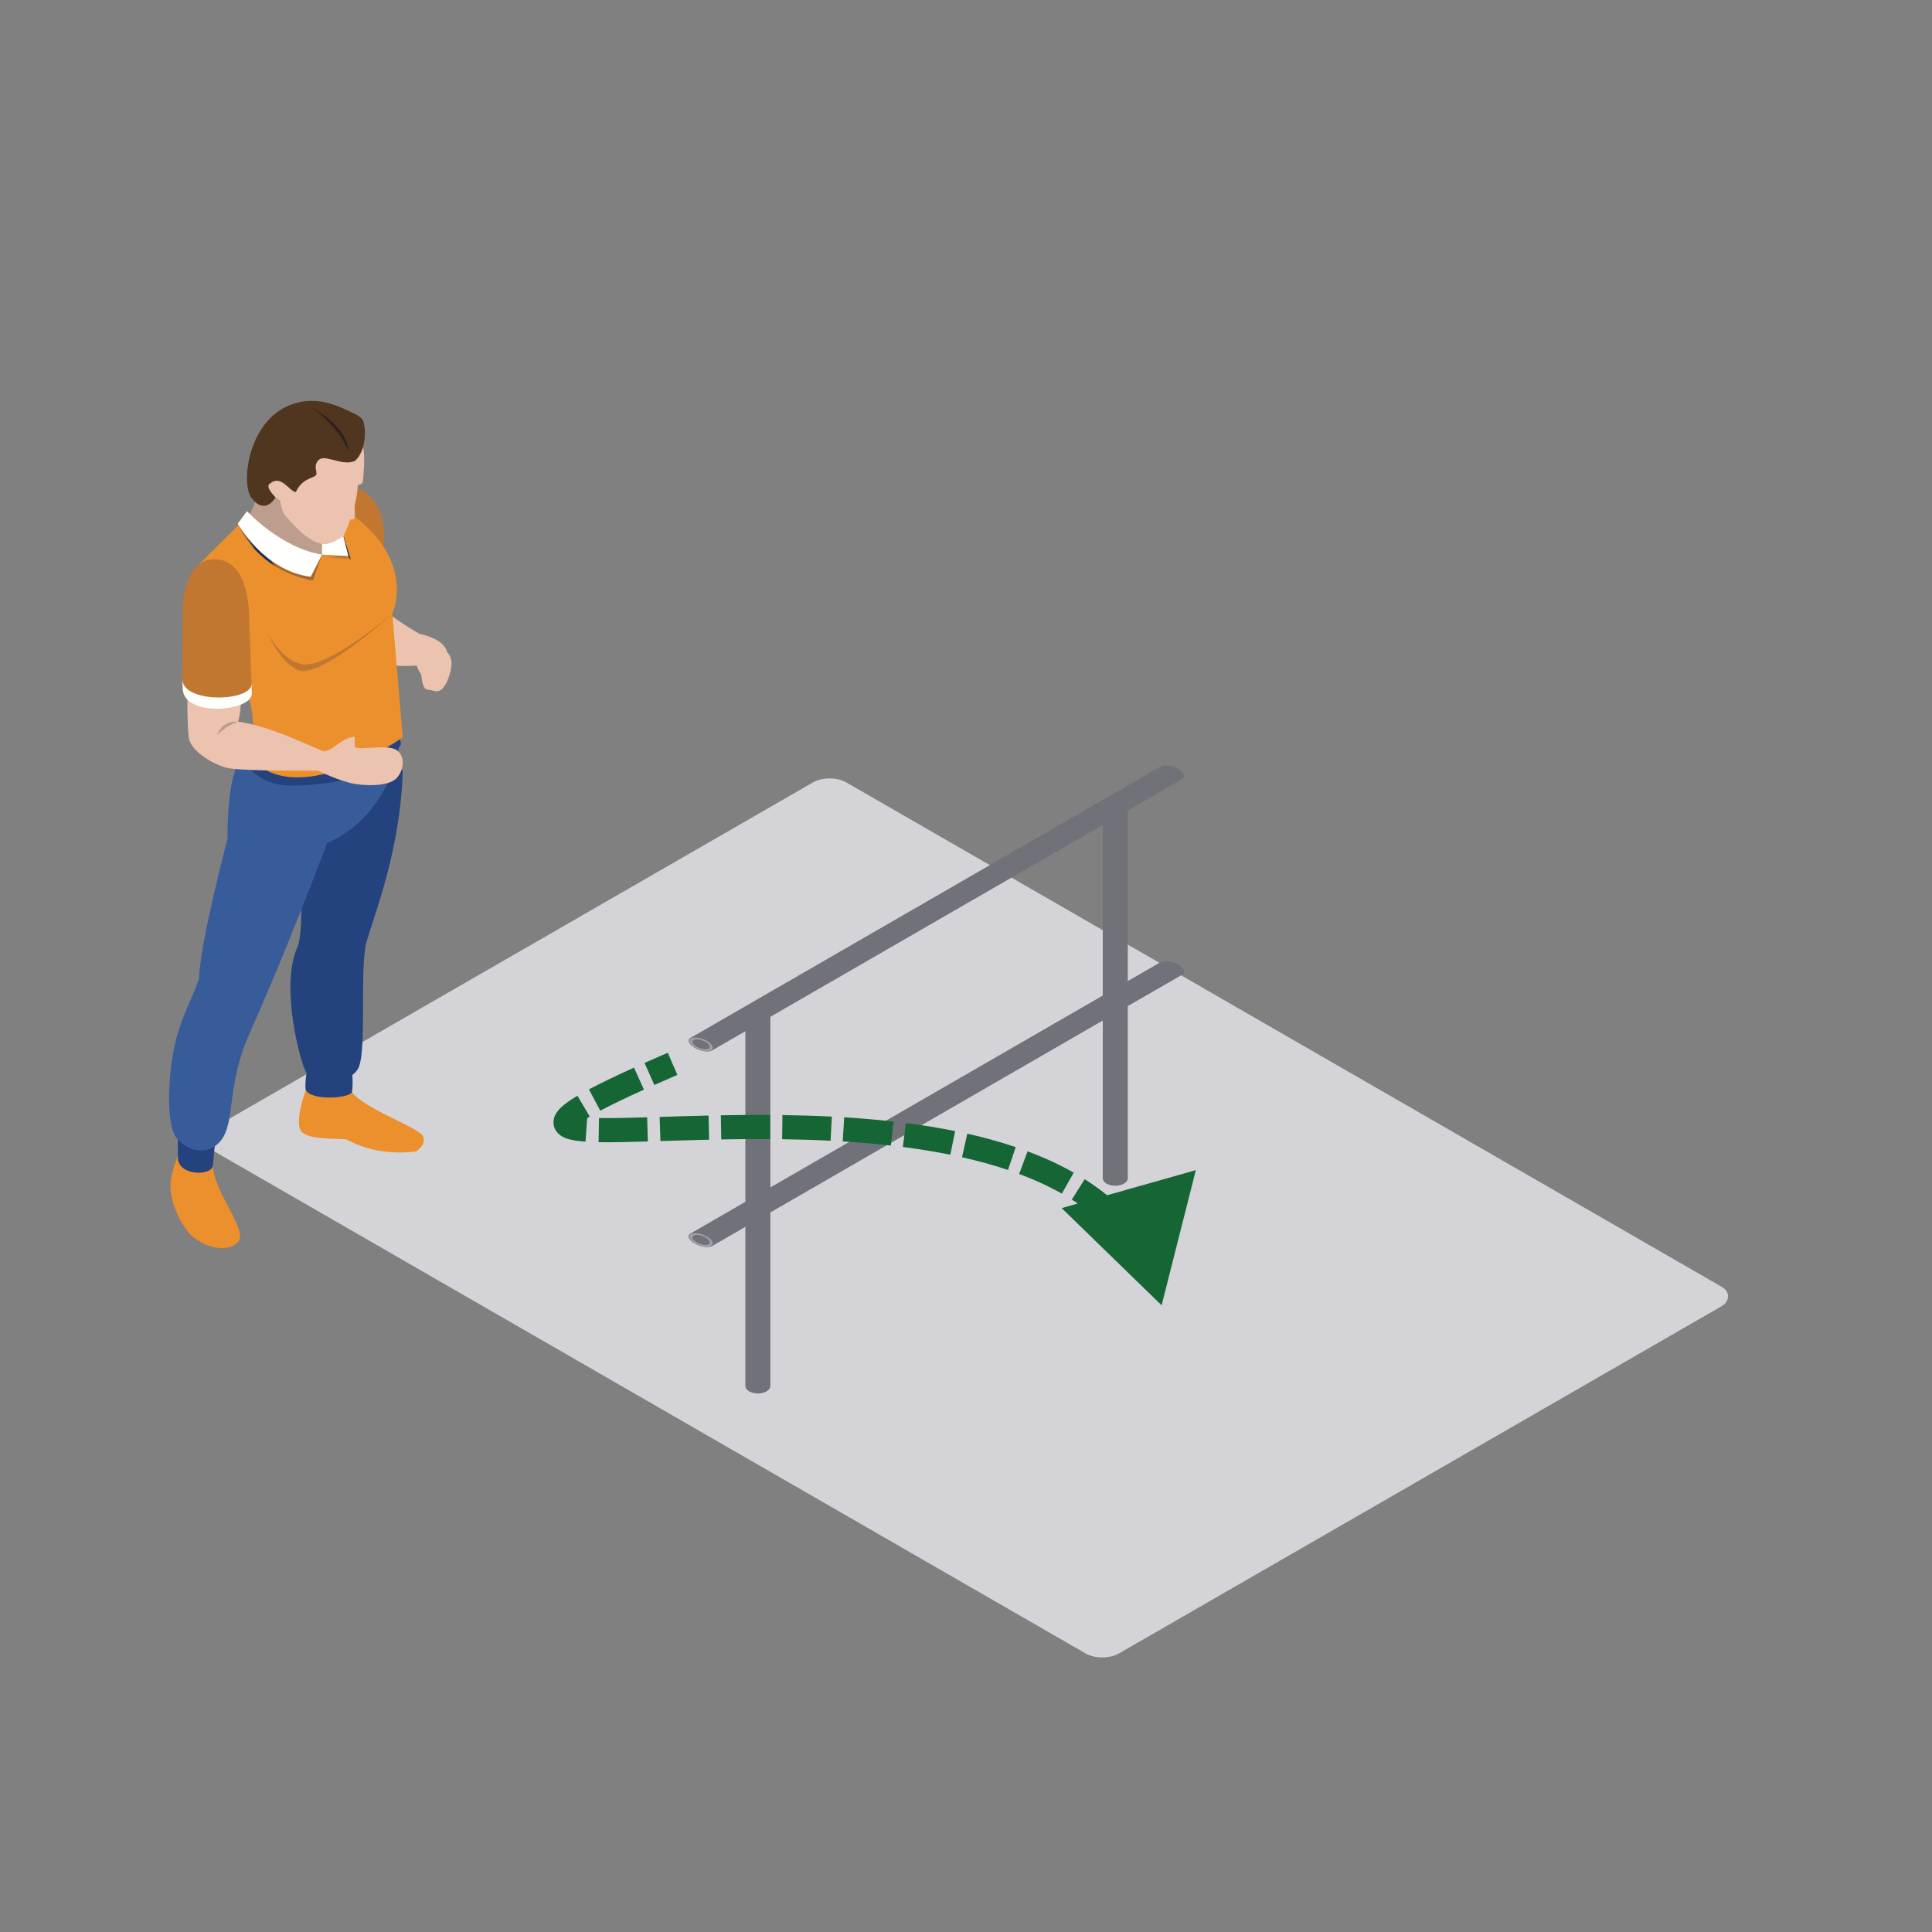
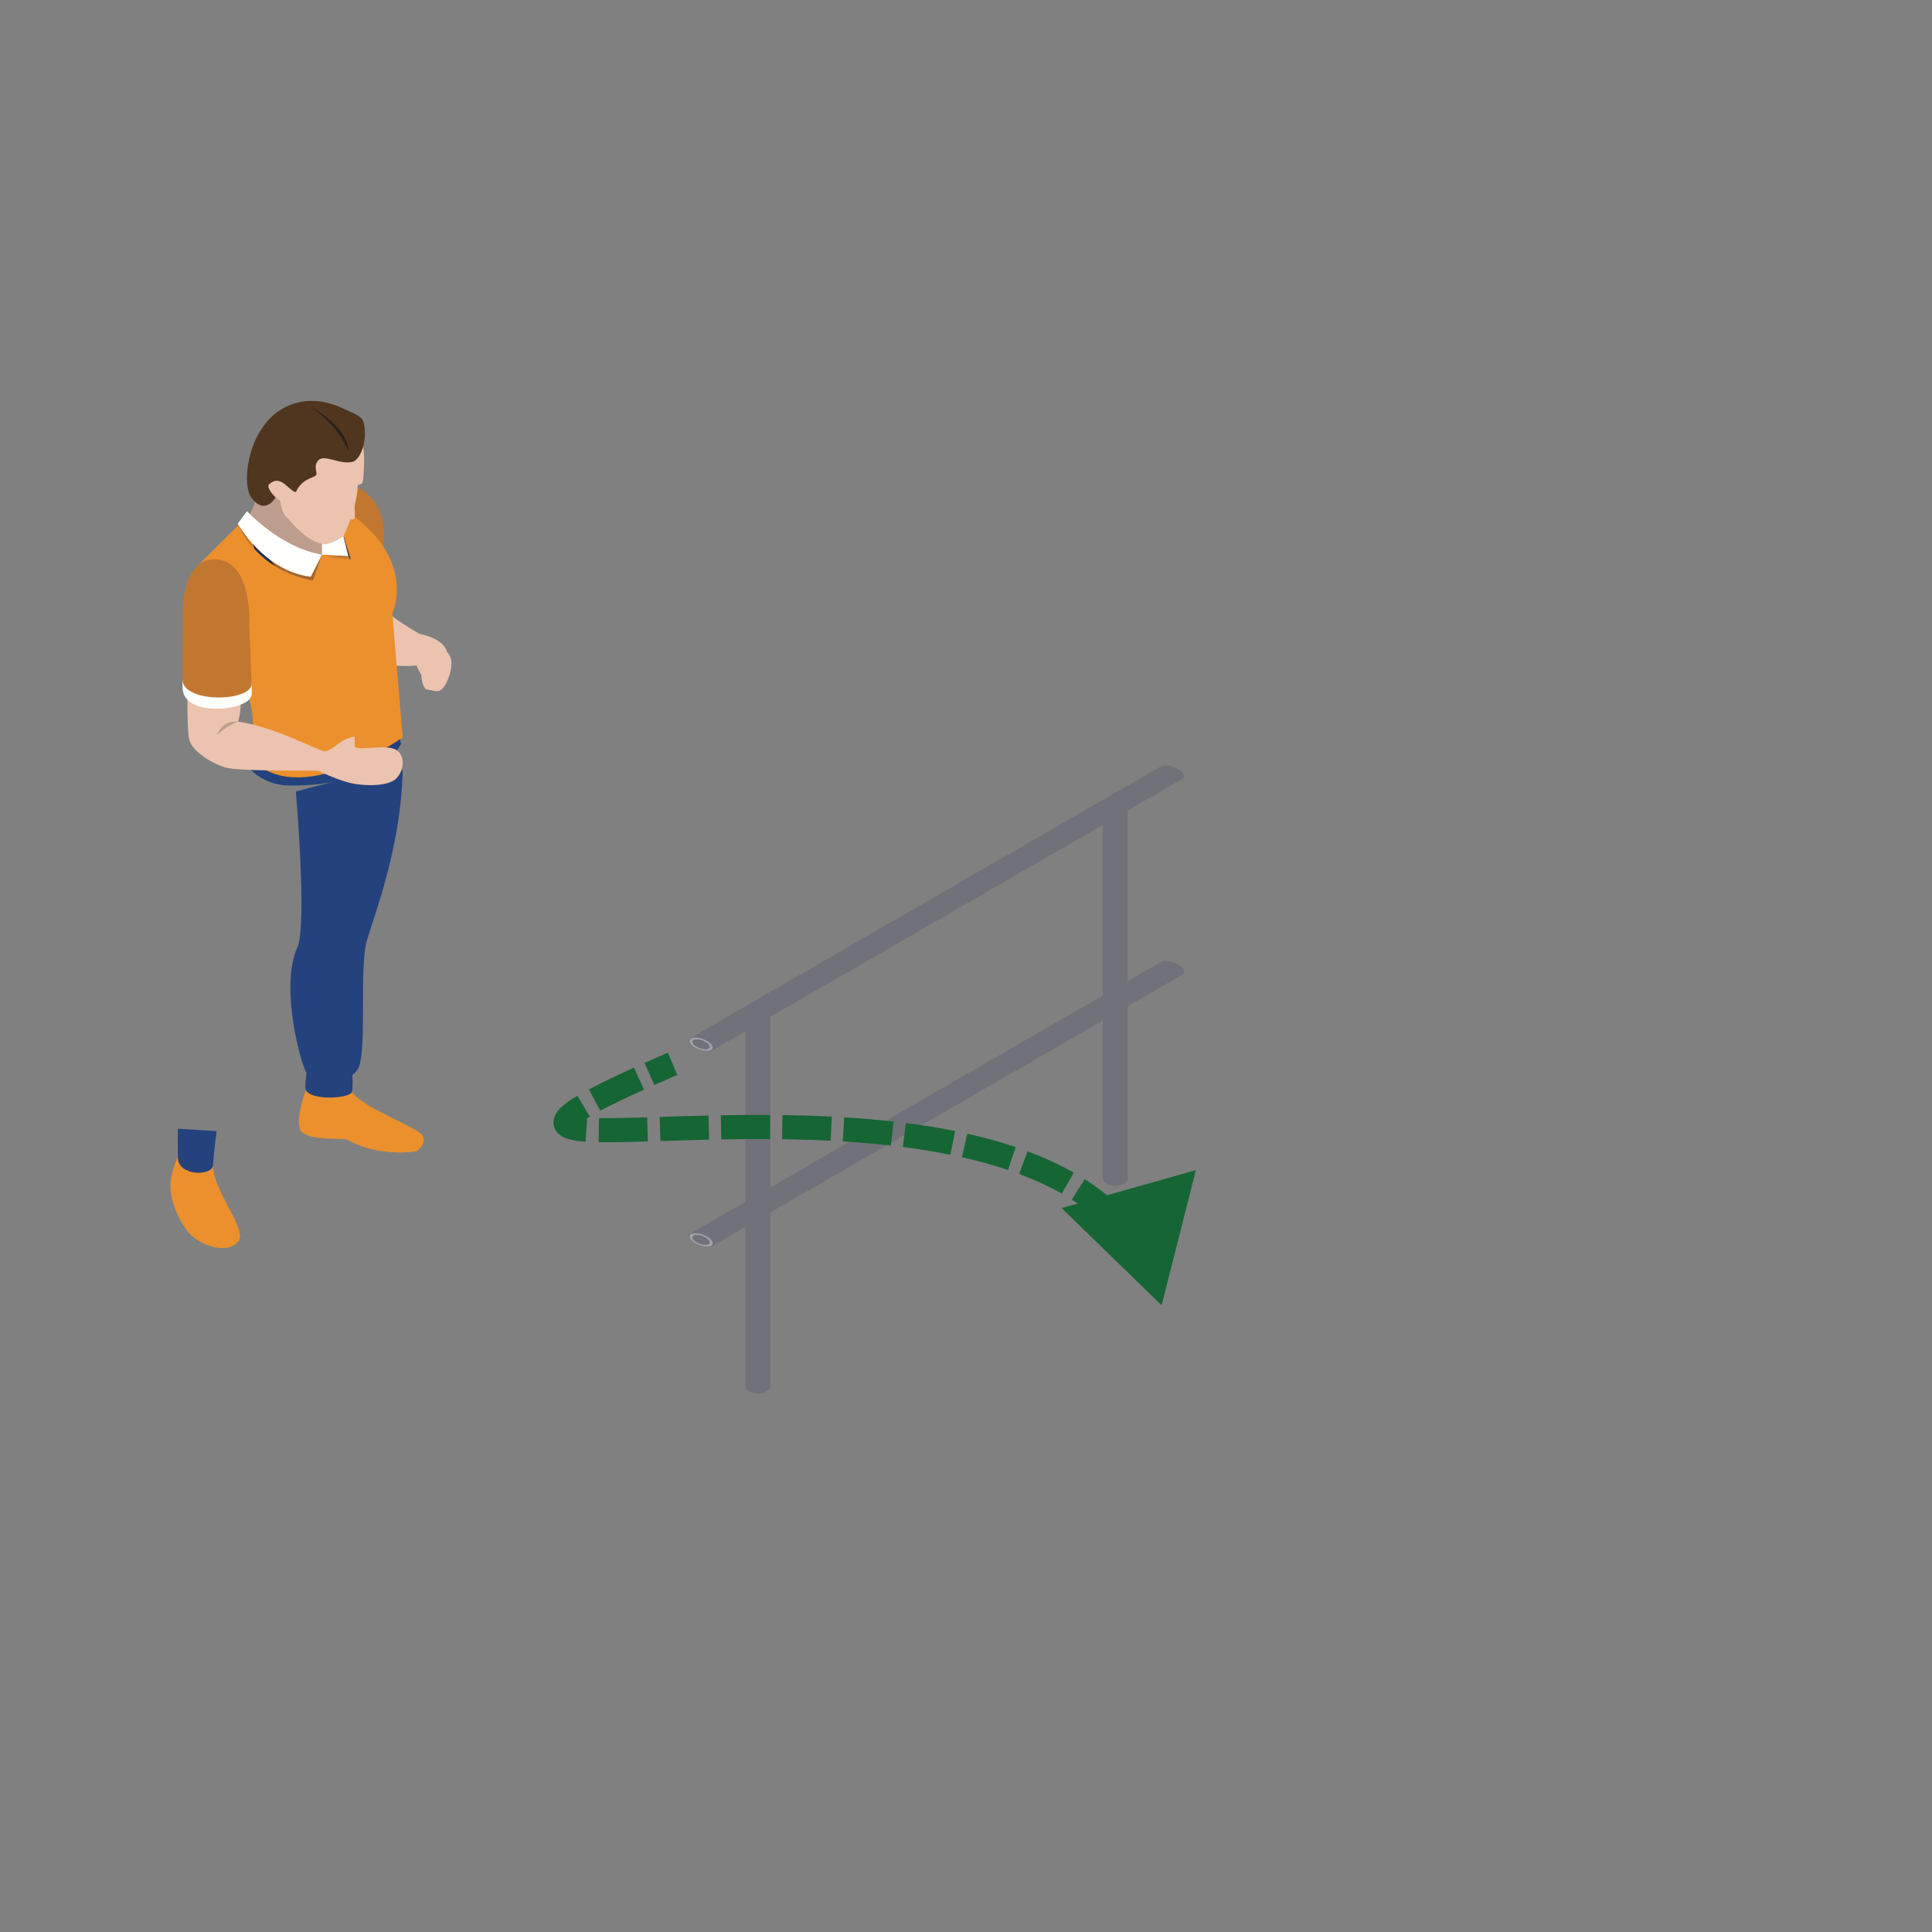
<svg xmlns="http://www.w3.org/2000/svg" width="800" height="800" viewBox="0 0 800 800" fill="none">
  <rect x="0" y="0" width="800" height="800" fill="#808080" stroke="none" />
-   <rect width="434.563" height="304.194" rx="8" transform="matrix(0.866 0.499 -0.866 0.499 343.529 320)" fill="#D4D4D8" />
  <path fill-rule="evenodd" clip-rule="evenodd" d="M308.638 573.899C308.638 574.694 309.143 575.49 310.154 576.096C312.177 577.31 315.456 577.31 317.478 576.096C318.49 575.49 318.995 574.694 318.995 573.899V419.041C318.995 418.246 318.49 417.45 317.478 416.844C315.456 415.63 312.177 415.63 310.154 416.844C309.143 417.45 308.638 418.246 308.638 419.041V573.899Z" fill="#71717A" />
  <circle r="3.436" transform="matrix(0.866 -0.5 0.866 0.5 313.816 418.936)" stroke="#A1A1AA" />
  <path fill-rule="evenodd" clip-rule="evenodd" d="M456.638 487.898C456.638 488.694 457.143 489.489 458.154 490.095C460.177 491.309 463.456 491.309 465.478 490.095C466.49 489.489 466.995 488.694 466.995 487.898V333.04C466.995 332.245 466.49 331.449 465.478 330.843C463.456 329.629 460.177 329.629 458.154 330.843C457.143 331.449 456.638 332.245 456.638 333.04V487.898Z" fill="#71717A" />
  <circle r="3.436" transform="matrix(0.866 -0.5 0.866 0.5 461.816 332.936)" stroke="#A1A1AA" />
  <path fill-rule="evenodd" clip-rule="evenodd" d="M489.609 322.551C490.297 322.154 490.548 321.504 490.198 320.695C489.497 319.077 486.658 317.438 483.856 317.033C482.455 316.831 481.328 316.976 480.64 317.373L285.918 429.779C285.229 430.177 284.979 430.827 285.329 431.636C286.029 433.254 288.869 434.893 291.671 435.297C293.072 435.5 294.199 435.355 294.887 434.957L489.609 322.551Z" fill="#71717A" />
  <circle r="3.436" transform="matrix(-1.183 -0.183 -0.317 -0.683 290.312 432.42)" stroke="#A1A1AA" />
  <path fill-rule="evenodd" clip-rule="evenodd" d="M489.609 403.551C490.297 403.154 490.548 402.504 490.198 401.695C489.497 400.077 486.658 398.438 483.856 398.033C482.455 397.831 481.328 397.976 480.64 398.373L285.918 510.779C285.229 511.177 284.979 511.827 285.329 512.636C286.029 514.254 288.869 515.893 291.671 516.297C293.072 516.5 294.199 516.355 294.887 515.957L489.609 403.551Z" fill="#71717A" />
  <circle r="3.436" transform="matrix(-1.183 -0.183 -0.317 -0.683 290.312 513.42)" stroke="#A1A1AA" />
  <path d="M481 540.5L495.17 484.531L439.614 500.244L481 540.5ZM276.515 435.911C273.091 437.392 269.883 438.797 266.885 440.131L270.949 449.268C273.912 447.95 277.088 446.559 280.485 445.089L276.515 435.911ZM262.53 442.085C254.816 445.576 248.633 448.552 243.861 451.085L248.55 459.918C253.059 457.524 259.029 454.645 266.653 451.195L262.53 442.085ZM239.107 453.737C236.249 455.429 233.904 457.04 232.271 458.601C231.456 459.38 230.61 460.341 230.012 461.492C229.393 462.683 228.896 464.38 229.374 466.292C229.849 468.195 231.074 469.443 232.134 470.185C233.164 470.906 234.304 471.348 235.299 471.644C237.293 472.237 239.785 472.552 242.462 472.735L243.146 462.758C241.945 462.676 240.92 462.572 240.063 462.447C239.195 462.321 238.572 462.184 238.151 462.059C237.945 461.998 237.823 461.95 237.766 461.925C237.706 461.898 237.755 461.913 237.868 461.992C237.982 462.072 238.208 462.249 238.447 462.559C238.698 462.884 238.939 463.324 239.075 463.868C239.211 464.412 239.206 464.918 239.135 465.327C239.067 465.719 238.948 465.983 238.885 466.103C238.823 466.222 238.791 466.25 238.844 466.184C238.895 466.121 238.999 466.003 239.181 465.829C239.552 465.474 240.133 464.996 240.991 464.391C241.84 463.793 242.901 463.112 244.2 462.343L239.107 453.737ZM247.861 472.952C253.425 473.054 260.379 472.891 268.268 472.655L267.969 462.659C260.06 462.896 253.335 463.05 248.044 462.953L247.861 472.952ZM273.468 472.495C279.706 472.299 286.467 472.082 293.628 471.918L293.399 461.921C286.187 462.086 279.381 462.304 273.154 462.5L273.468 472.495ZM298.665 471.814C305.143 471.695 311.898 471.631 318.832 471.673L318.893 461.673C311.859 461.63 305.02 461.695 298.481 461.816L298.665 471.814ZM323.857 471.723C330.445 471.813 337.165 472.009 343.936 472.351L344.441 462.364C337.53 462.014 330.685 461.816 323.994 461.724L323.857 471.723ZM348.954 472.631C355.602 473.04 362.275 473.599 368.894 474.347L370.018 464.411C363.207 463.641 356.363 463.068 349.567 462.65L348.954 472.631ZM373.844 474.944C380.507 475.799 387.089 476.857 393.512 478.156L395.495 468.355C388.807 467.002 381.985 465.907 375.117 465.025L373.844 474.944ZM398.35 479.188C404.928 480.666 411.302 482.413 417.388 484.469L420.589 474.995C414.128 472.812 407.412 470.975 400.542 469.431L398.35 479.188ZM422.002 486.109C428.29 488.459 434.213 491.162 439.679 494.263L444.613 485.565C438.624 482.168 432.212 479.249 425.503 476.742L422.002 486.109ZM443.801 496.733C449.336 500.237 454.32 504.193 458.655 508.651L465.824 501.68C460.878 496.594 455.266 492.156 449.15 488.284L443.801 496.733ZM461.828 512.141C465.836 516.867 469.19 522.133 471.779 528.012L480.93 523.981C477.939 517.188 474.062 511.106 469.454 505.673L461.828 512.141Z" fill="#166534" />
  <path fill-rule="evenodd" clip-rule="evenodd" d="M146.972 201.286C165.29 209.428 157.301 234.02 157.301 234.02L137.8 219.537L139.286 204.122C139.286 204.122 143.688 200.177 146.972 201.286Z" fill="#C17730" />
  <path fill-rule="evenodd" clip-rule="evenodd" d="M173.68 262.454C173.68 262.454 165.911 258.009 159.929 253.383C152.16 254.06 159.748 275.343 159.748 275.343C159.748 275.343 167.264 276.134 172.519 275.579C173.923 279.646 176.637 281.865 176.637 281.865L183.788 278.911C183.788 278.911 185.731 273.046 185.102 269.962C183.788 264.231 173.68 262.454 173.68 262.454Z" fill="#EBC3AE" />
  <path fill-rule="evenodd" clip-rule="evenodd" d="M105.983 204.523C106.168 209.704 101.92 215.136 101.92 215.136L112.146 229.646L126.692 237.54L138.791 232.485L140.14 219.537L128.914 203.013L110.797 199.63C110.797 199.63 105.802 199.343 105.983 204.523Z" fill="#BD9D8D" />
  <path fill-rule="evenodd" clip-rule="evenodd" d="M145.725 452.272C151.114 459.242 173.188 466.763 175.037 470.338C176.885 473.914 172.323 476.754 172.323 476.754C172.323 476.754 157.156 479.464 143.507 471.817C139.782 471.239 129.107 472.187 125.189 468.918C121.276 465.65 126.633 451.352 126.633 451.352C126.633 451.352 140.325 445.307 145.725 452.272Z" fill="#EB902D" />
  <path fill-rule="evenodd" clip-rule="evenodd" d="M127.317 441.731C127.317 441.731 125.956 449.499 126.633 451.352C128.796 455.793 144.27 454.923 145.725 452.272C146.363 448.87 145.725 442.655 145.725 442.655L127.317 441.731Z" fill="#24427E" />
  <path fill-rule="evenodd" clip-rule="evenodd" d="M166.765 319.109C165.911 351.473 155.059 378.601 151.853 389.697C148.652 400.797 152.184 436.307 148.148 442.718C144.113 449.129 130.397 450.365 126.633 443.705C124.434 439.811 115.745 408.254 123.25 391.974C127.195 381.803 122.507 327.735 122.507 327.735C122.507 327.735 165.644 316.088 166.765 319.109Z" fill="#24427E" />
  <path fill-rule="evenodd" clip-rule="evenodd" d="M88.228 482.426C88.106 493.4 103.155 509.558 98.462 514.36C93.16 519.784 82.068 515.348 77.746 509.92C73.435 504.495 70.614 496.975 70.599 491.177C70.575 485.379 73.667 478.842 73.667 478.842C73.667 478.842 87.492 479.342 88.228 482.426Z" fill="#EB902D" />
  <path fill-rule="evenodd" clip-rule="evenodd" d="M73.678 467.38C73.678 467.38 73.557 471.88 73.678 479.464C73.8 487.047 87.984 487.11 88.228 482.425C88.539 476.502 89.707 468.368 89.707 468.368L73.678 467.38Z" fill="#24427E" />
-   <path fill-rule="evenodd" clip-rule="evenodd" d="M100.059 314.091C93.652 320.895 94.218 347.284 94.218 347.284C94.218 347.284 82.804 390.441 82.399 405.234C79.999 412.452 76.396 418.304 73.187 429.404C69.977 440.5 68.011 465.158 73.187 471.326C78.367 477.489 86.745 478.229 91.434 472.313C97.68 464.419 93.577 449.578 103.521 427.43C119.305 392.274 135.483 349.007 135.483 349.007C135.483 349.007 159.992 340.621 165.663 307.573C158.513 310.535 104.807 309.988 100.059 314.091Z" fill="#385C9A" />
  <path fill-rule="evenodd" clip-rule="evenodd" d="M104.26 306.735L100.059 314.09C100.059 314.09 105.912 325.288 120.41 325.292C158.147 325.304 166.053 308.139 166.053 308.139L164.798 300.795L104.26 306.735Z" fill="#24427E" />
  <path fill-rule="evenodd" clip-rule="evenodd" d="M162.454 254.06L166.765 305.339C166.765 305.339 143.346 321.894 123.246 321.894C107.096 321.894 102.581 311.455 102.581 311.455C102.581 311.455 106.53 303.227 103.725 291.454C100.917 279.674 82.399 233.701 82.399 233.701L102.274 213.865C102.274 213.865 121.893 231.62 133.359 229.646C136.321 228.659 128.179 205.853 128.179 203.013C176.453 224.961 162.454 254.06 162.454 254.06Z" fill="#EB902D" />
-   <path fill-rule="evenodd" clip-rule="evenodd" d="M110.797 262.135C110.797 262.135 116.469 273.172 124.584 274.899C135.082 277.672 162.454 254.06 162.454 254.06C162.454 254.06 134.224 280.205 123.738 277.672C115.974 274.533 110.797 262.135 110.797 262.135Z" fill="#C17730" />
  <mask id="mask0_7558_6927" style="mask-type:alpha" maskUnits="userSpaceOnUse" x="133" y="229" width="12" height="3">
    <path d="M144.907 231.514L133.359 229.646L144.227 230.264L144.199 230.153C144.443 230.606 144.679 231.062 144.907 231.514Z" fill="white" />
  </mask>
  <g mask="url(#mask0_7558_6927)">
    <path fill-rule="evenodd" clip-rule="evenodd" d="M133.359 231.514H144.907V229.646H133.359V231.514Z" fill="#A46630" />
  </g>
  <path fill-rule="evenodd" clip-rule="evenodd" d="M145.218 231.565L144.907 231.514C144.679 231.061 144.443 230.605 144.199 230.153L142.162 222.054C142.209 222.019 142.236 222.003 142.236 222.003C142.236 222.003 142.248 221.975 142.272 221.924L145.218 231.565Z" fill="#212E51" />
  <path fill-rule="evenodd" clip-rule="evenodd" d="M133.359 229.646L144.227 230.264L140.754 216.454L133.359 217.189V229.646Z" fill="#FFFFFE" />
  <path fill-rule="evenodd" clip-rule="evenodd" d="M150.28 185.226C151.362 187.846 150.434 197.955 150.28 199.249C150.127 200.543 148.974 200.543 148.148 200.916C147.873 210.443 142.236 222.003 142.236 222.003C142.236 222.003 136.938 225.661 134.098 225.331C126.692 224.469 120.041 215.344 118.377 213.865C116.713 212.382 115.974 207.206 115.974 207.206L114.121 205.971C110.054 207.76 109.503 206.097 109.503 206.097V197.404L112.827 185.226L126.633 175.208L144.227 173.91C144.227 173.91 149.202 182.599 150.28 185.226Z" fill="#EBC3AE" />
  <path fill-rule="evenodd" clip-rule="evenodd" d="M146.307 204.988C146.307 204.988 147.413 213.311 146.768 214.601C146.119 215.895 141.403 214.42 141.403 214.42L146.307 204.988Z" fill="#EBC3AE" />
  <path fill-rule="evenodd" clip-rule="evenodd" d="M114.121 205.971C114.121 205.971 110.302 202.274 111.289 200.673C116.339 195.858 119.675 203.505 122.507 203.753C124.973 198.325 129.292 198.081 130.649 196.968C132.002 195.858 129.292 193.27 131.88 190.556C134.468 187.846 141.127 192.904 146.555 191.052C149.635 189.325 152.223 182.052 150.618 175.02C150.001 172.313 146.477 171.224 143.102 169.599C137.709 167.003 130.92 164.895 123.49 166.638C102.789 171.57 99.572 199.929 104.012 205.971C109.747 213.775 114.121 205.971 114.121 205.971Z" fill="#50351F" />
  <path fill-rule="evenodd" clip-rule="evenodd" d="M128.674 168.49C145.316 177.859 144.211 186.737 144.211 186.737C144.211 186.737 141.127 177.246 128.674 168.49Z" fill="#2D2119" />
  <path fill-rule="evenodd" clip-rule="evenodd" d="M99.477 287.52C99.977 289.613 99.646 295.757 98.584 298.817C113.134 300.792 131.129 310.448 134.35 311.152C137.312 313.37 133.788 319.137 131.691 319.105C120.823 319.105 98.116 319.243 93.408 317.811C86.808 315.805 79.103 310.597 78.241 305.787C77.376 300.98 77.628 283.41 77.628 283.41C77.628 283.41 98.99 285.424 99.477 287.52Z" fill="#EBC3AE" />
  <path fill-rule="evenodd" clip-rule="evenodd" d="M75.531 281.565C75.555 283.198 75.59 284.452 75.653 285.133C76.023 297.279 104.26 294.506 104.26 287.292C104.26 286.584 104.225 285.125 104.162 283.21L75.531 281.565Z" fill="#FFFFFE" />
  <path fill-rule="evenodd" clip-rule="evenodd" d="M104.162 283.21C104.103 281.29 103.21 257.887 103.21 257.887C103.21 257.887 104.441 232.914 89.959 231.62C75.464 230.326 75.653 252.829 75.653 252.829C75.653 252.829 75.5 280.189 75.531 281.566C76.208 291.364 104.134 290.53 104.162 283.21Z" fill="#C17730" />
  <path fill-rule="evenodd" clip-rule="evenodd" d="M98.584 298.817C93.499 300.517 89.844 304.493 89.844 304.493C89.844 304.493 91.74 298.113 98.584 298.817Z" fill="#BD9D8D" />
  <path fill-rule="evenodd" clip-rule="evenodd" d="M131.691 319.105C131.691 319.105 140.761 323.605 146.894 324.592C153.022 325.579 160.896 325.347 163.976 322.452C167.064 319.553 168.318 312.938 163.878 310.412C159.437 307.883 146.894 311.423 146.894 308.831C146.894 307.352 146.894 306.042 146.894 305.051C140.754 305.787 138.909 310.228 134.35 311.152C133.477 311.706 131.691 319.105 131.691 319.105Z" fill="#EBC3AE" />
  <mask id="mask1_7558_6927" style="mask-type:alpha" maskUnits="userSpaceOnUse" x="100" y="213" width="3" height="3">
    <path d="M100.913 215.222C100.881 215.163 100.862 215.136 100.862 215.136L100.854 215.144L102.274 213.216C102.274 213.216 102.474 213.417 102.864 213.775C102.773 213.913 102.691 214.042 102.608 214.164C102.388 213.968 102.274 213.865 102.274 213.865L100.913 215.222Z" fill="white" />
  </mask>
  <g mask="url(#mask1_7558_6927)">
    <path fill-rule="evenodd" clip-rule="evenodd" d="M100.854 215.222H102.864V213.216H100.854V215.222Z" fill="#246A7A" />
  </g>
  <path fill-rule="evenodd" clip-rule="evenodd" d="M131.483 229.799C120.823 229.799 105.098 216.351 102.608 214.164C102.691 214.042 102.773 213.912 102.864 213.774C105.664 216.355 118.125 227.14 133.359 229.645C132.757 229.748 132.128 229.799 131.483 229.799Z" fill="#816C61" />
  <path fill-rule="evenodd" clip-rule="evenodd" d="M129.567 240.407C123.191 239.192 118.035 236.993 113.905 234.429C106.156 224.234 101.44 216.135 100.913 215.222L102.274 213.865C102.274 213.865 102.388 213.968 102.608 214.164C105.098 216.351 120.823 229.799 131.483 229.799C132.128 229.799 132.757 229.748 133.359 229.646L129.567 240.407ZM105.428 227.423C100.7 222.283 98.978 217.696 98.978 217.696L99.147 217.468C99.737 218.53 101.853 222.251 105.428 227.423Z" fill="#A46630" />
-   <path fill-rule="evenodd" clip-rule="evenodd" d="M113.905 234.429C110.369 232.234 107.584 229.772 105.428 227.423C101.853 222.251 99.737 218.53 99.147 217.468L100.854 215.144L100.862 215.136C100.862 215.136 100.881 215.163 100.913 215.222C101.44 216.135 106.156 224.234 113.905 234.429Z" fill="#212E51" />
+   <path fill-rule="evenodd" clip-rule="evenodd" d="M113.905 234.429C110.369 232.234 107.584 229.772 105.428 227.423L100.854 215.144L100.862 215.136C100.862 215.136 100.881 215.163 100.913 215.222C101.44 216.135 106.156 224.234 113.905 234.429Z" fill="#212E51" />
  <path fill-rule="evenodd" clip-rule="evenodd" d="M102.274 211.646C102.274 211.646 116.021 226.794 133.359 229.645L128.674 238.834C109.189 236.426 98.462 216.823 98.462 216.823L102.274 211.646Z" fill="#FFFFFE" />
  <path fill-rule="evenodd" clip-rule="evenodd" d="M178.793 276.37C179.328 276.586 179.772 276.405 180.071 276.185L180 276.354C180 276.354 179.528 276.964 178.687 276.629C177.853 276.283 177.935 275.516 177.935 275.516L178.01 275.343C178.065 275.709 178.258 276.15 178.793 276.37Z" fill="#94292A" />
  <path fill-rule="evenodd" clip-rule="evenodd" d="M183.135 271.178C183.135 271.178 177.204 270.002 175.343 273.884C173.522 277.684 174.742 285.306 176.822 285.534C179.595 285.845 180.838 286.891 182.608 285.645C185.306 283.749 187.643 276.244 186.762 272.956C185.94 269.872 183.949 269.18 183.949 269.18L183.135 271.178Z" fill="#EBC3AE" />
</svg>